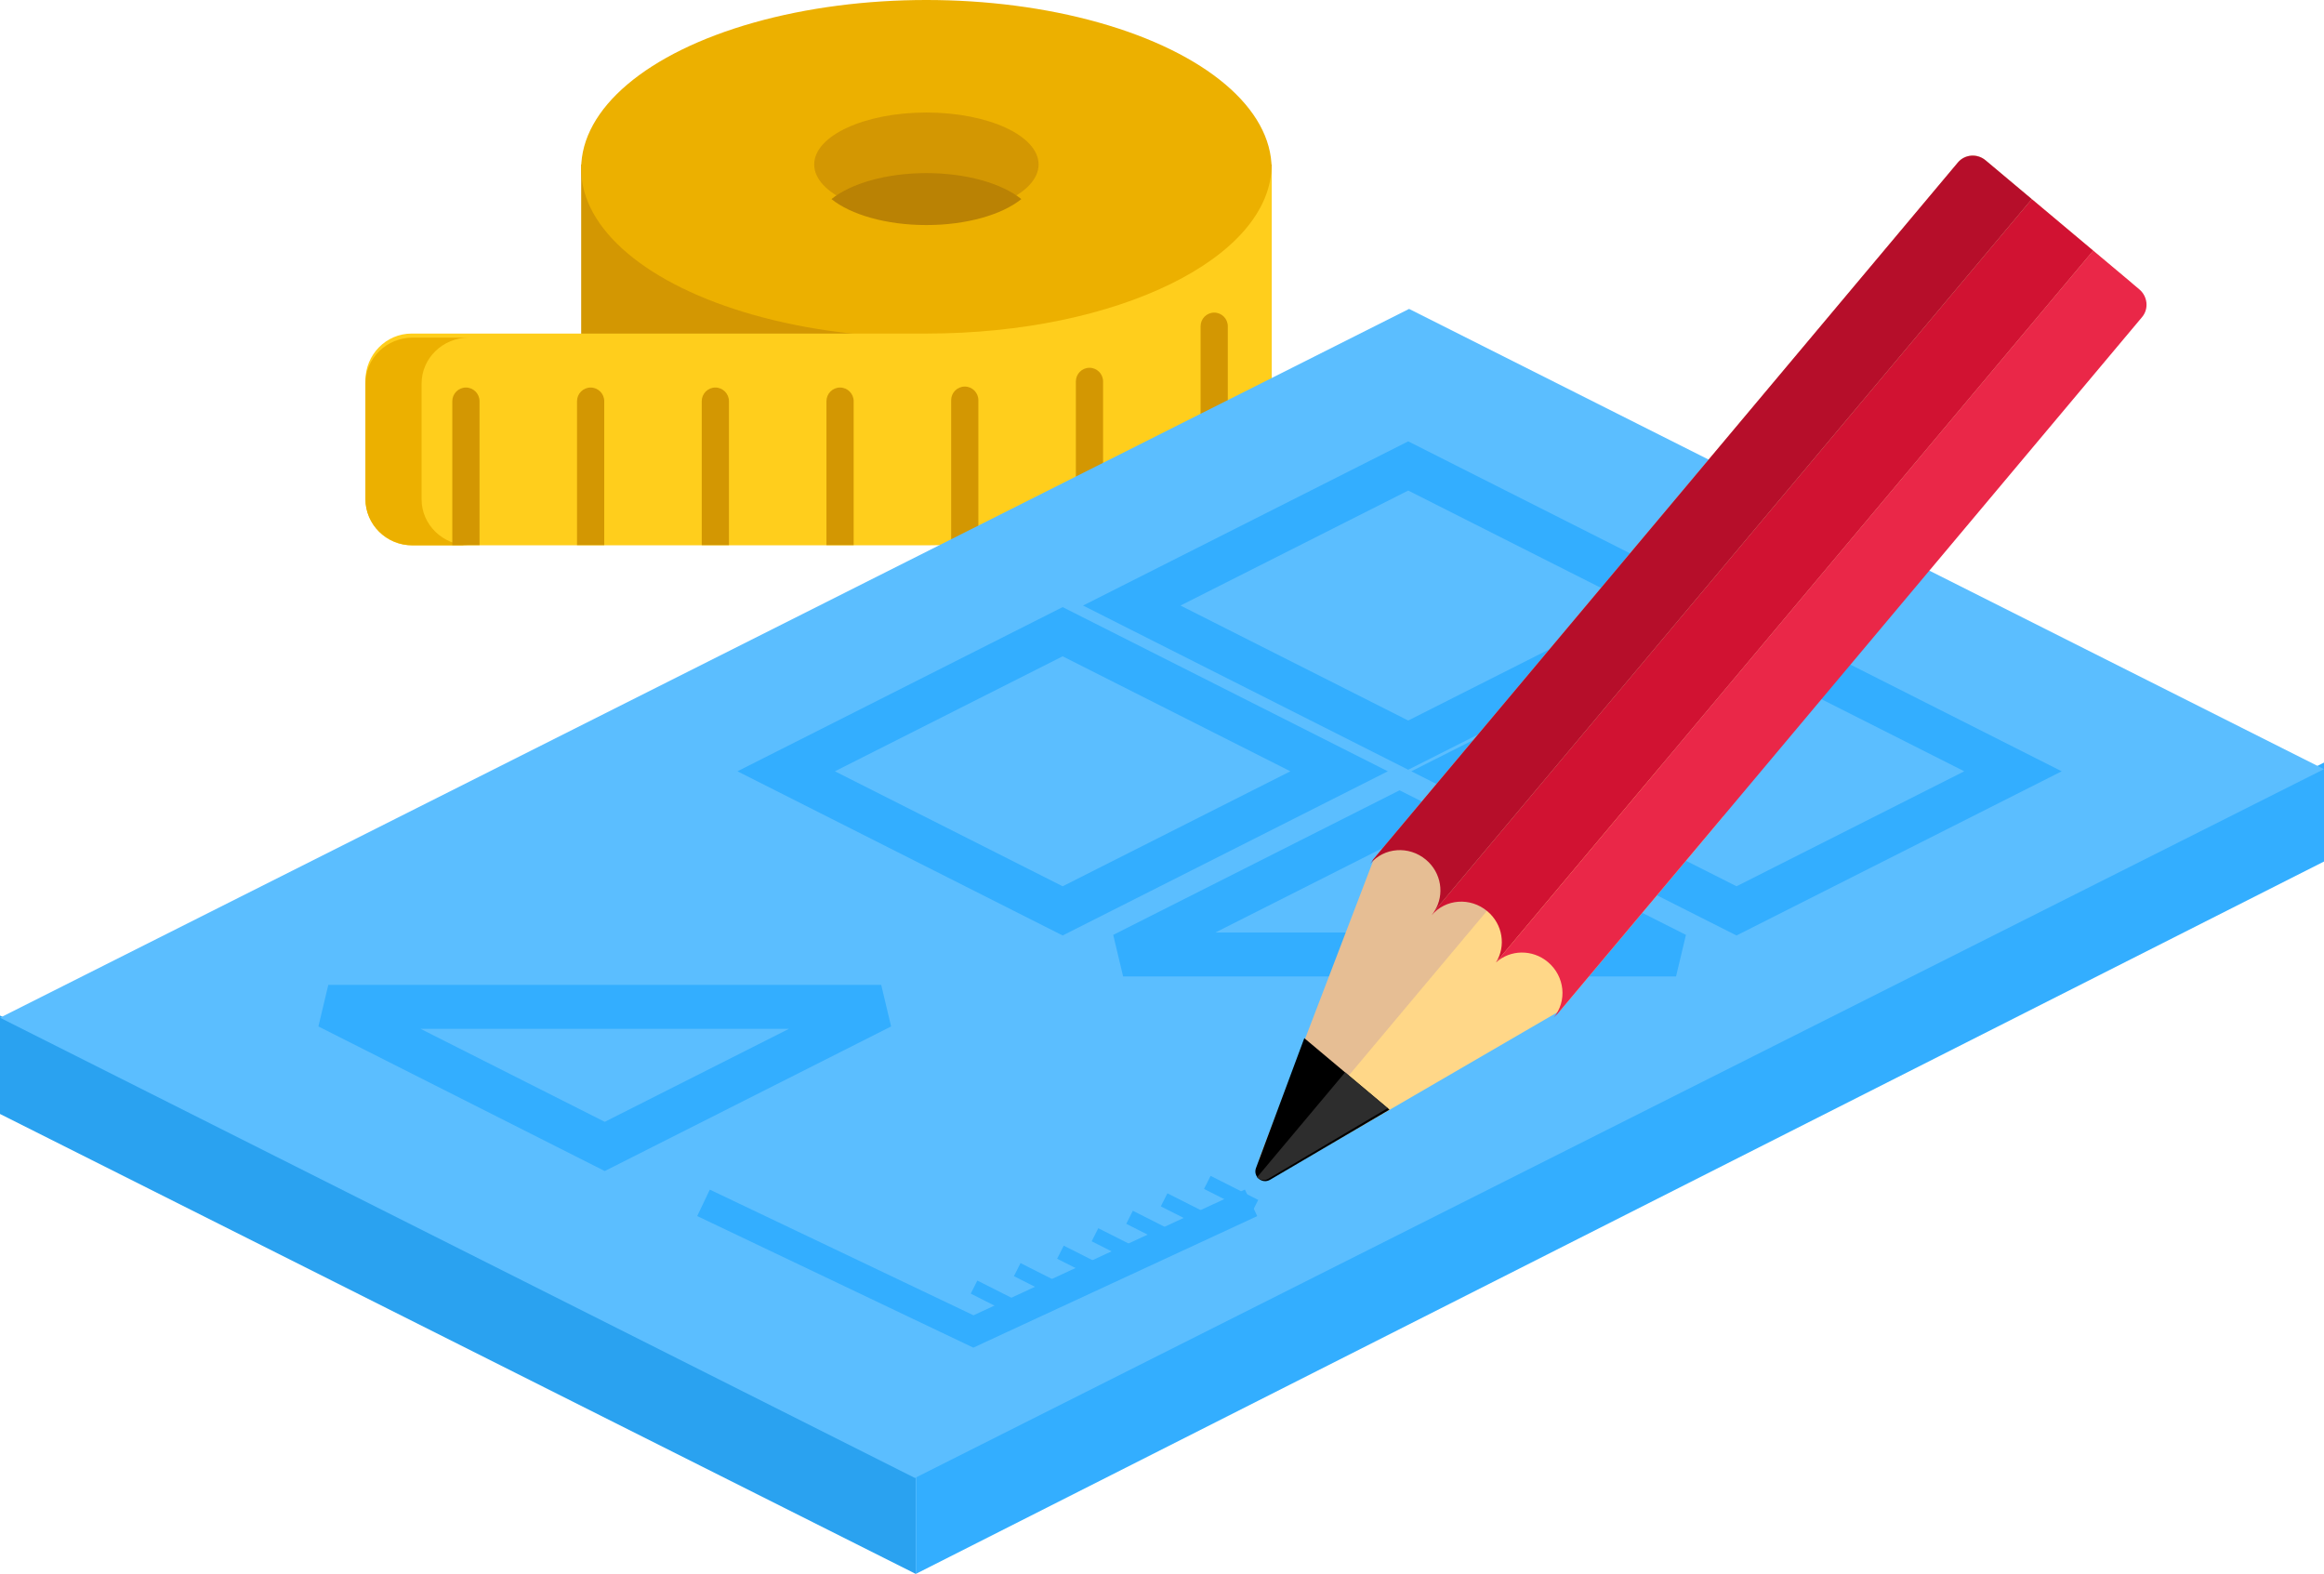
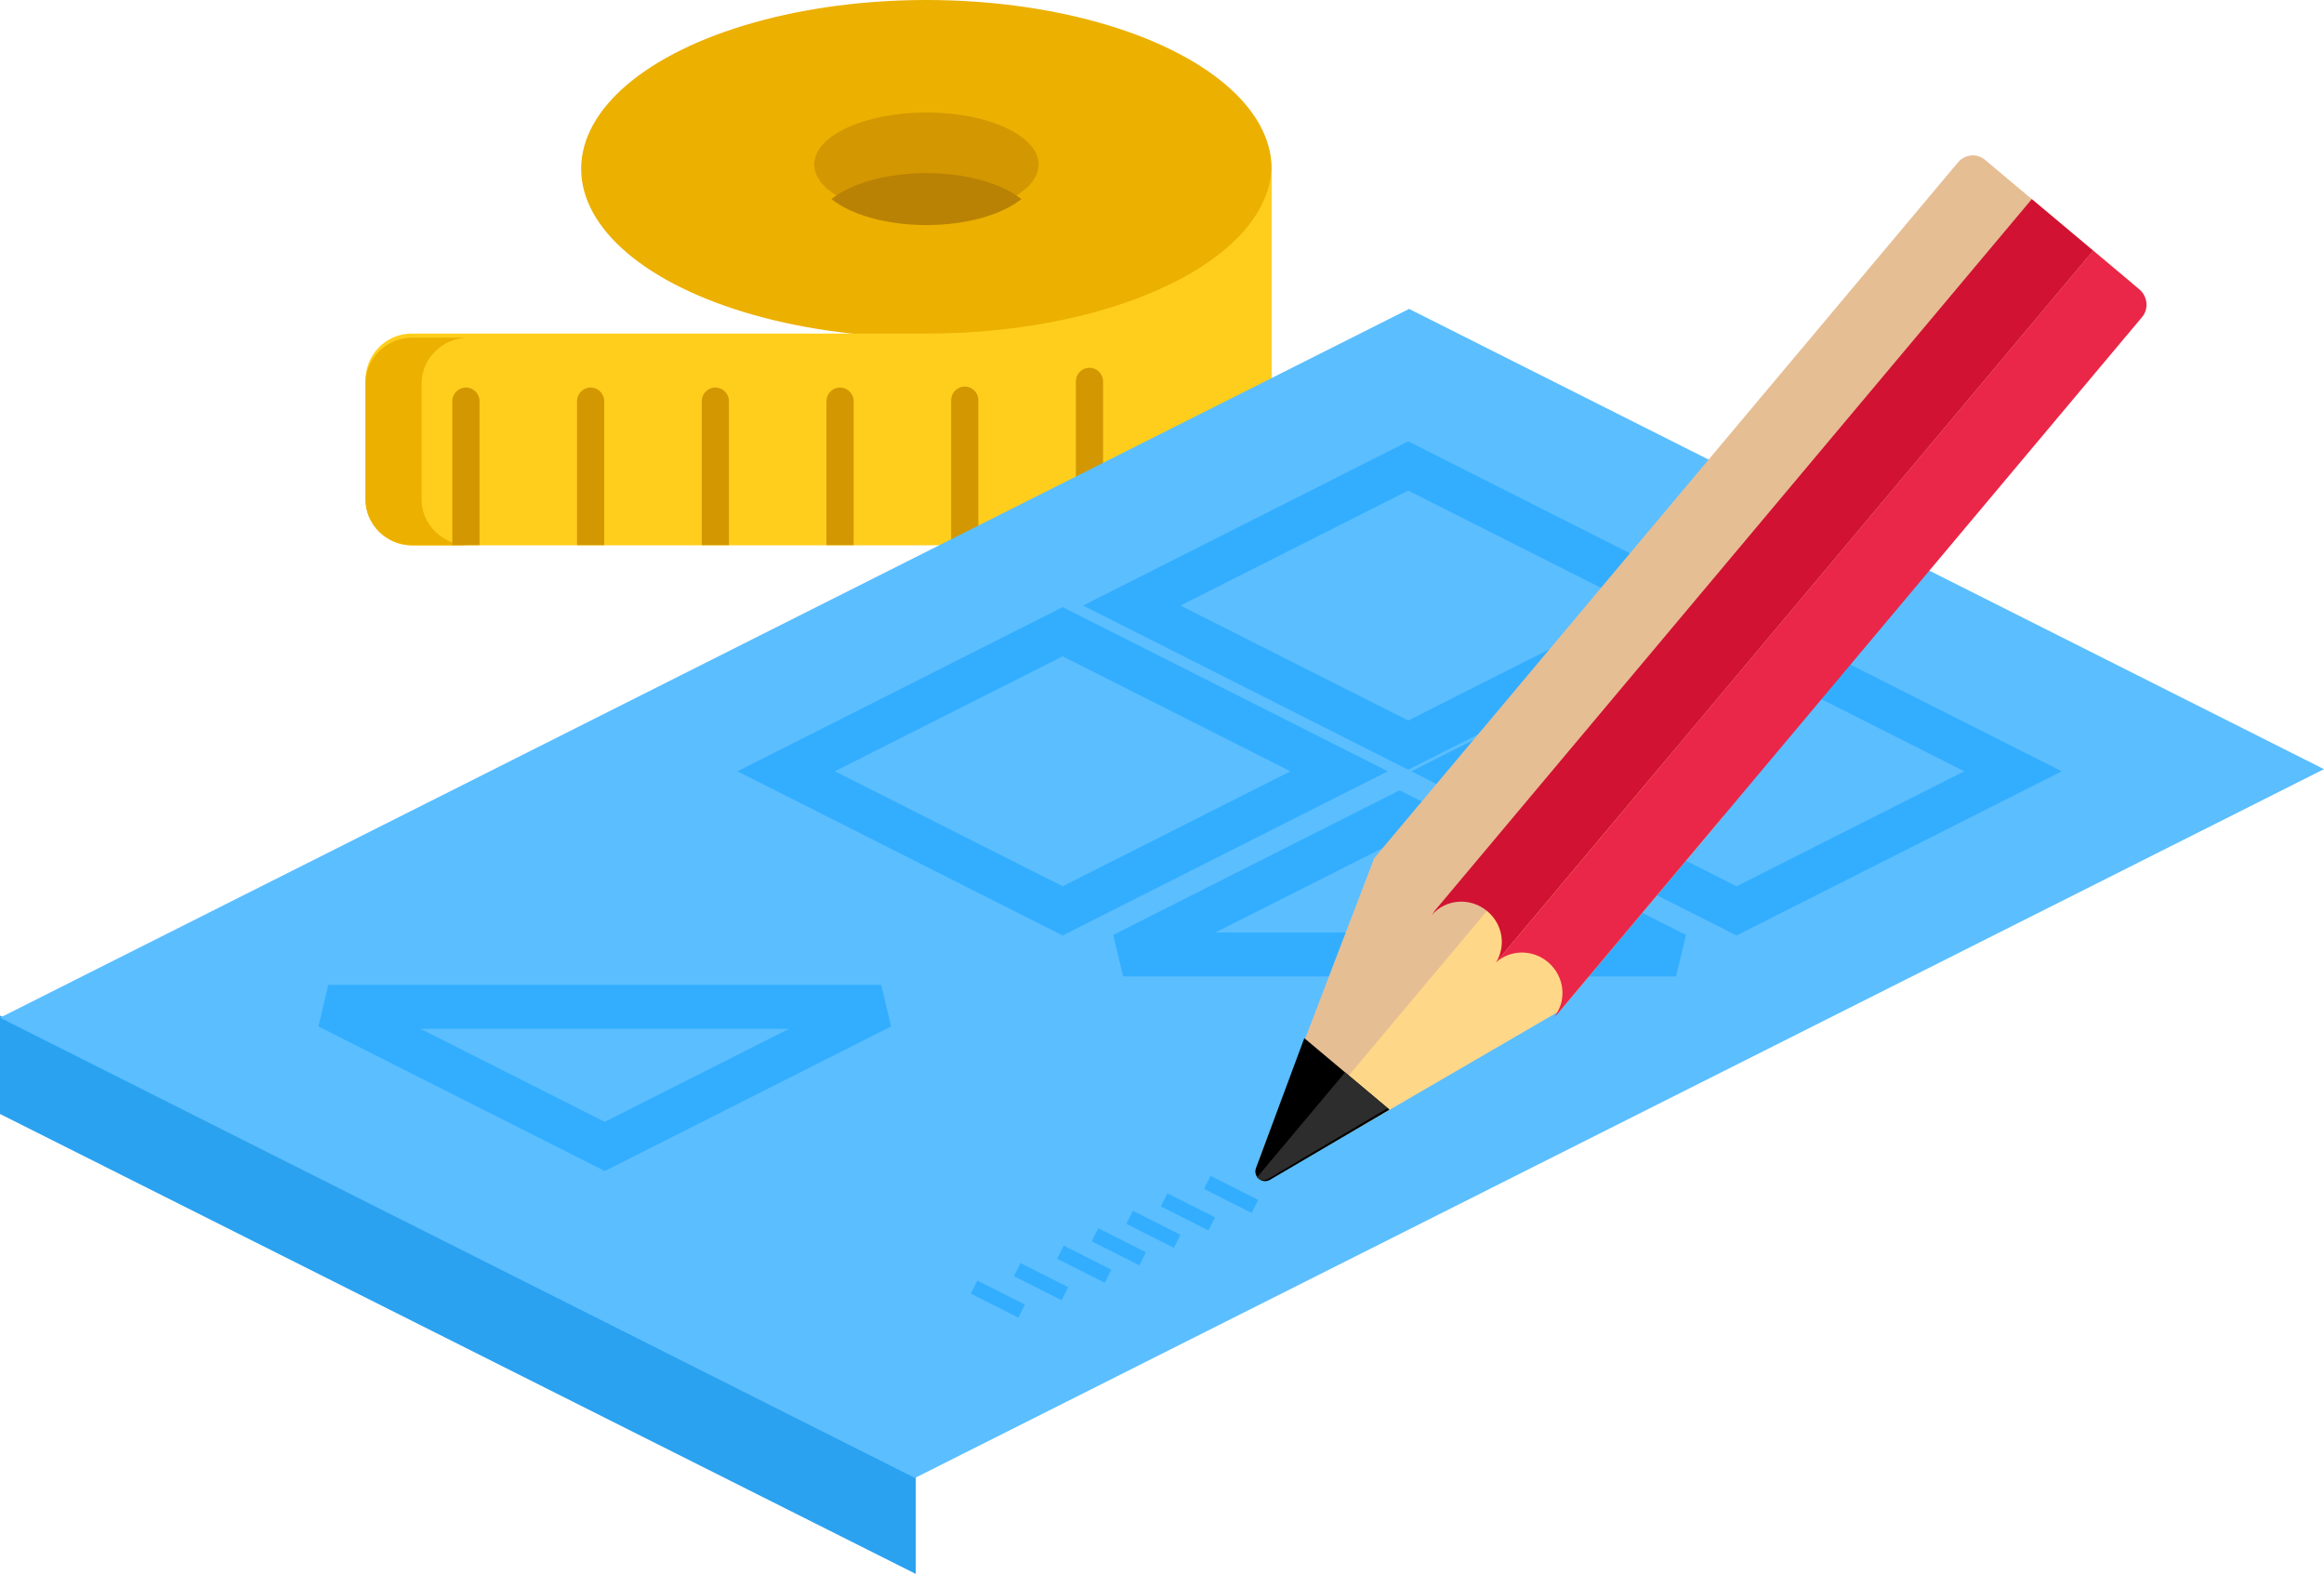
<svg xmlns="http://www.w3.org/2000/svg" width="127px" height="86px" viewBox="0 0 127 86" version="1.1">
  <title>Group 23</title>
  <desc>Created with Sketch.</desc>
  <g id="Welcome" stroke="none" stroke-width="1" fill="none" fill-rule="evenodd">
    <g id="Home" transform="translate(-310, -3365)">
      <g id="Group-23" transform="translate(310, 3365)">
        <g id="flaticon1535472579-svg" transform="translate(19.969, -0)" fill-rule="nonzero">
-           <polygon id="Rectangle-path" fill="#D39702" points="11.791 8.986 49.522 8.986 49.522 20.811 11.791 20.811" />
          <ellipse id="Oval" fill="#ECB000" cx="30.656" cy="9.223" rx="18.866" ry="9.223" />
          <ellipse id="Oval" fill="#D39702" cx="30.656" cy="8.986" rx="6.131" ry="2.838" />
          <path d="M25.468,10.878 C26.524,11.728 28.452,12.297 30.656,12.297 C32.861,12.297 34.789,11.728 35.845,10.878 C34.789,10.029 32.861,9.459 30.656,9.459 C28.452,9.459 26.524,10.029 25.468,10.878 Z" id="Shape" fill="#BA8204" />
          <path d="M30.658,29.797 C41.076,29.797 49.522,25.66 49.522,20.557 L49.522,8.986 C49.522,14.09 41.076,18.226 30.658,18.226 L2.524,18.226 C1.13,18.226 0,19.375 0,20.791 L0,27.232 C0,28.649 1.13,29.797 2.524,29.797 L30.658,29.797 Z" id="Shape" fill="#FFCE1C" />
          <path d="M3.069,27.281 L3.069,20.962 C3.069,19.572 4.229,18.446 5.66,18.446 L2.591,18.446 C1.16,18.446 0,19.572 0,20.962 L0,27.281 C0,28.671 1.16,29.797 2.591,29.797 L5.66,29.797 C4.229,29.797 3.069,28.671 3.069,27.281 Z" id="Shape" fill="#ECB000" />
          <g id="Group" transform="translate(4.716, 17.027)" fill="#D39702">
            <path d="M1.52,4.896 L1.52,12.759 L0.032,12.759 L0.032,4.896 C0.032,4.483 0.366,4.148 0.776,4.148 C1.187,4.148 1.52,4.483 1.52,4.896 Z" id="Shape" />
            <path d="M8.335,4.896 L8.335,12.759 L6.848,12.759 L6.848,4.896 C6.848,4.483 7.181,4.148 7.591,4.148 C8.002,4.148 8.335,4.483 8.335,4.896 Z" id="Shape" />
            <path d="M15.15,4.896 L15.15,12.759 L13.663,12.759 L13.663,4.896 C13.663,4.483 13.996,4.148 14.406,4.148 C14.817,4.148 15.15,4.483 15.15,4.896 Z" id="Shape" />
            <path d="M21.965,4.896 L21.965,12.759 L20.478,12.759 L20.478,4.896 C20.478,4.483 20.811,4.148 21.221,4.148 C21.633,4.148 21.965,4.483 21.965,4.896 Z" id="Shape" />
            <path d="M28.78,4.842 L28.78,12.659 C28.29,12.695 27.795,12.72 27.293,12.736 L27.293,4.842 C27.293,4.429 27.626,4.095 28.036,4.095 C28.448,4.094 28.78,4.429 28.78,4.842 Z" id="Shape" />
            <path d="M35.595,3.816 L35.595,11.479 C35.113,11.618 34.617,11.748 34.108,11.866 L34.108,3.816 C34.108,3.404 34.441,3.069 34.852,3.069 C35.263,3.069 35.595,3.404 35.595,3.816 Z" id="Shape" />
-             <path d="M42.411,0.802 L42.411,8.07 C41.97,8.456 41.472,8.824 40.924,9.172 L40.924,0.802 C40.924,0.389 41.256,0.054 41.668,0.054 C42.078,0.054 42.411,0.389 42.411,0.802 Z" id="Shape" />
          </g>
        </g>
        <g id="Group-8" transform="translate(0, 16.879)">
          <g id="Group-9_Isometric">
            <polygon id="Group-9_Left_Isometric" fill="#2AA2F0" points="50.045 69.121 0 43.989 0 38.613 50.045 63.745" />
-             <polygon id="Group-9_Right_Isometric" fill="#33AEFF" points="50.045 69.121 127 30.195 127 24.788 50.045 63.715" />
            <polygon id="Group-9_Top_Isometric" fill="#5BBEFF" points="0 38.73 77.002 0 127 25.148 49.998 63.878" />
          </g>
-           <polyline id="Path-3" stroke="#33AEFF" stroke-width="1.6" fill-rule="nonzero" points="38.445 48.845 53.194 55.873 68.367 48.845" />
          <path d="M55.474,54.582 L53.586,53.629" id="Line-2" stroke="#33AEFF" stroke-width="0.8" stroke-linecap="square" fill-rule="nonzero" />
          <path d="M57.835,53.629 L55.946,52.675" id="Line-2-Copy" stroke="#33AEFF" stroke-width="0.8" stroke-linecap="square" fill-rule="nonzero" />
          <path d="M60.195,52.675 L58.307,51.722" id="Line-2-Copy-2" stroke="#33AEFF" stroke-width="0.8" stroke-linecap="square" fill-rule="nonzero" />
          <path d="M62.084,51.722 L60.195,50.769" id="Line-2-Copy-3" stroke="#33AEFF" stroke-width="0.8" stroke-linecap="square" fill-rule="nonzero" />
          <path d="M63.972,50.769 L62.084,49.815" id="Line-2-Copy-4" stroke="#33AEFF" stroke-width="0.8" stroke-linecap="square" fill-rule="nonzero" />
          <path d="M65.861,49.815 L63.972,48.862" id="Line-2-Copy-5" stroke="#33AEFF" stroke-width="0.8" stroke-linecap="square" fill-rule="nonzero" />
          <path d="M68.221,48.862 L66.333,47.908" id="Line-2-Copy-6" stroke="#33AEFF" stroke-width="0.8" stroke-linecap="square" fill-rule="nonzero" />
          <polygon id="Rectangle-2_Top_Isometric" stroke="#33AEFF" stroke-width="2.4" points="42.963 25.265 58.071 17.638 73.178 25.265 58.071 32.892" />
          <polygon id="Rectangle-2_Top_Isometric-Copy-4" stroke="#33AEFF" stroke-width="2.4" points="17.941 38.136 48.156 38.136 33.048 45.763" />
          <polygon id="Rectangle-2_Top_Isometric-Copy-5" stroke="#33AEFF" stroke-width="2.4" transform="translate(76.483, 31.462) scale(1, -1) translate(-76.483, -31.462) " points="61.375 27.649 91.591 27.649 76.483 35.276" />
          <polygon id="Rectangle-2_Top_Isometric-Copy" stroke="#33AEFF" stroke-width="2.4" points="79.788 25.265 94.896 17.638 110.004 25.265 94.896 32.892" />
          <polygon id="Rectangle-2_Top_Isometric-Copy-3" stroke="#33AEFF" stroke-width="2.4" points="61.848 16.208 76.955 8.581 92.063 16.208 76.955 23.835" />
        </g>
        <g id="flaticon1535472684-svg" transform="translate(90.921, 38.596) rotate(40) translate(-90.921, -38.596) translate(84.131, 4.437)" fill-rule="nonzero">
          <path d="M11.376,0 L1.034,0 C0.463,0 0,0.473 0,1.056 L0,50.69 L5.724,67.252 C5.884,67.715 6.525,67.715 6.685,67.252 L12.41,50.69 L12.41,1.056 C12.41,0.473 11.947,0 11.376,0 Z" id="Shape" fill="#E6BE94" />
          <path d="M6.57,36.676 L6.57,67.599 L6.644,67.599 C6.839,67.584 7.028,67.478 7.106,67.262 L13.14,50.538 L13.14,36.676 L6.57,36.676 Z" id="Shape" fill="#FFD788" />
          <path d="M4.41,51.059 C4.41,49.884 5.39,48.932 6.6,48.932 C7.707,48.932 8.613,49.733 8.76,50.77 L8.76,0 L4.38,0 L4.38,50.77 C4.393,50.866 4.41,50.96 4.41,51.059 Z" id="Shape" fill="#D11232" />
-           <path d="M0.03,51.059 C0.03,49.884 1.011,48.932 2.22,48.932 C3.328,48.932 4.233,49.733 4.38,50.77 L4.38,0 L1.095,0 C0.49,0 0,0.476 0,1.064 L0,50.77 C0.013,50.866 0.03,50.96 0.03,51.059 Z" id="Shape" fill="#B60E2A" />
          <path d="M13.11,51.059 C13.11,49.884 12.129,48.932 10.92,48.932 C9.812,48.932 8.906,49.733 8.76,50.77 L8.76,0 L12.045,0 C12.649,0 13.14,0.476 13.14,1.064 L13.14,50.77 C13.126,50.866 13.11,50.96 13.11,51.059 Z" id="Shape" fill="#EA2748" />
          <path d="M3.395,60.674 L5.934,67.808 C6.1,68.276 6.768,68.276 6.934,67.808 L9.473,60.674 L3.395,60.674 Z" id="Shape" fill="#000000" />
          <path d="M6.304,68.158 C6.521,68.17 6.743,68.061 6.829,67.816 L9.344,60.674 L6.304,60.674 L6.304,68.158 Z" id="Shape" fill="#2D2D2D" />
        </g>
      </g>
    </g>
  </g>
</svg>